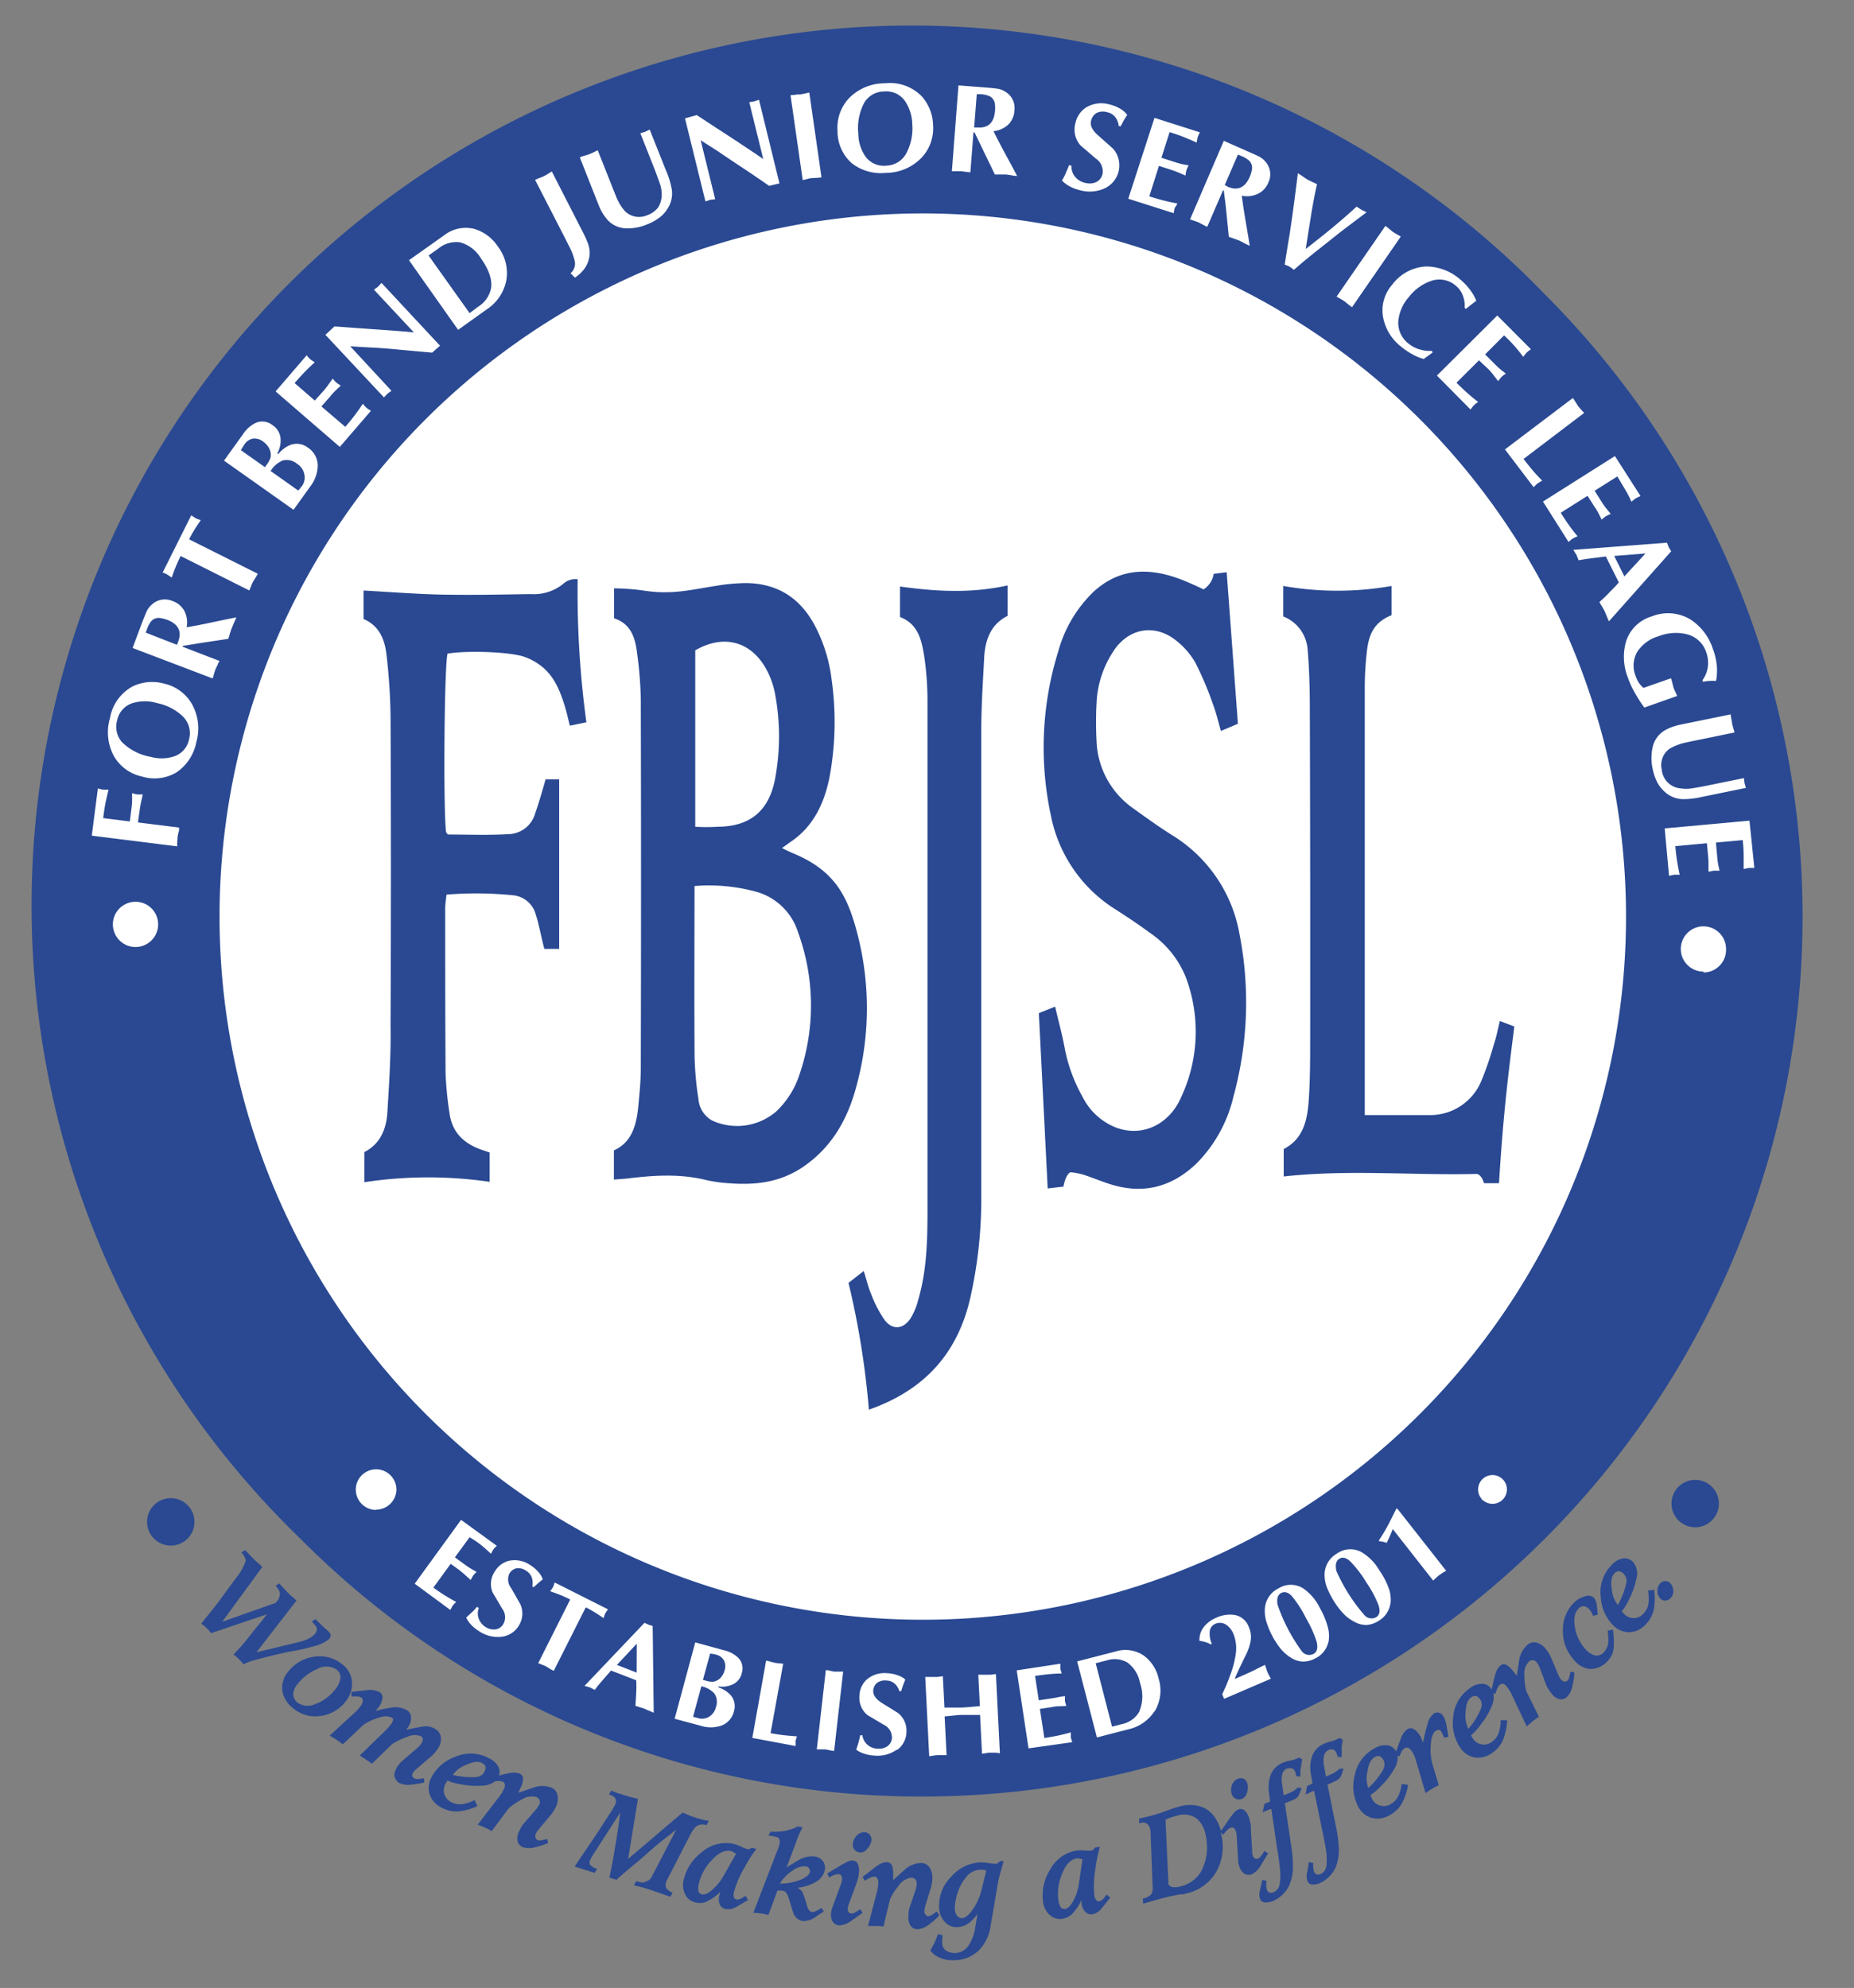
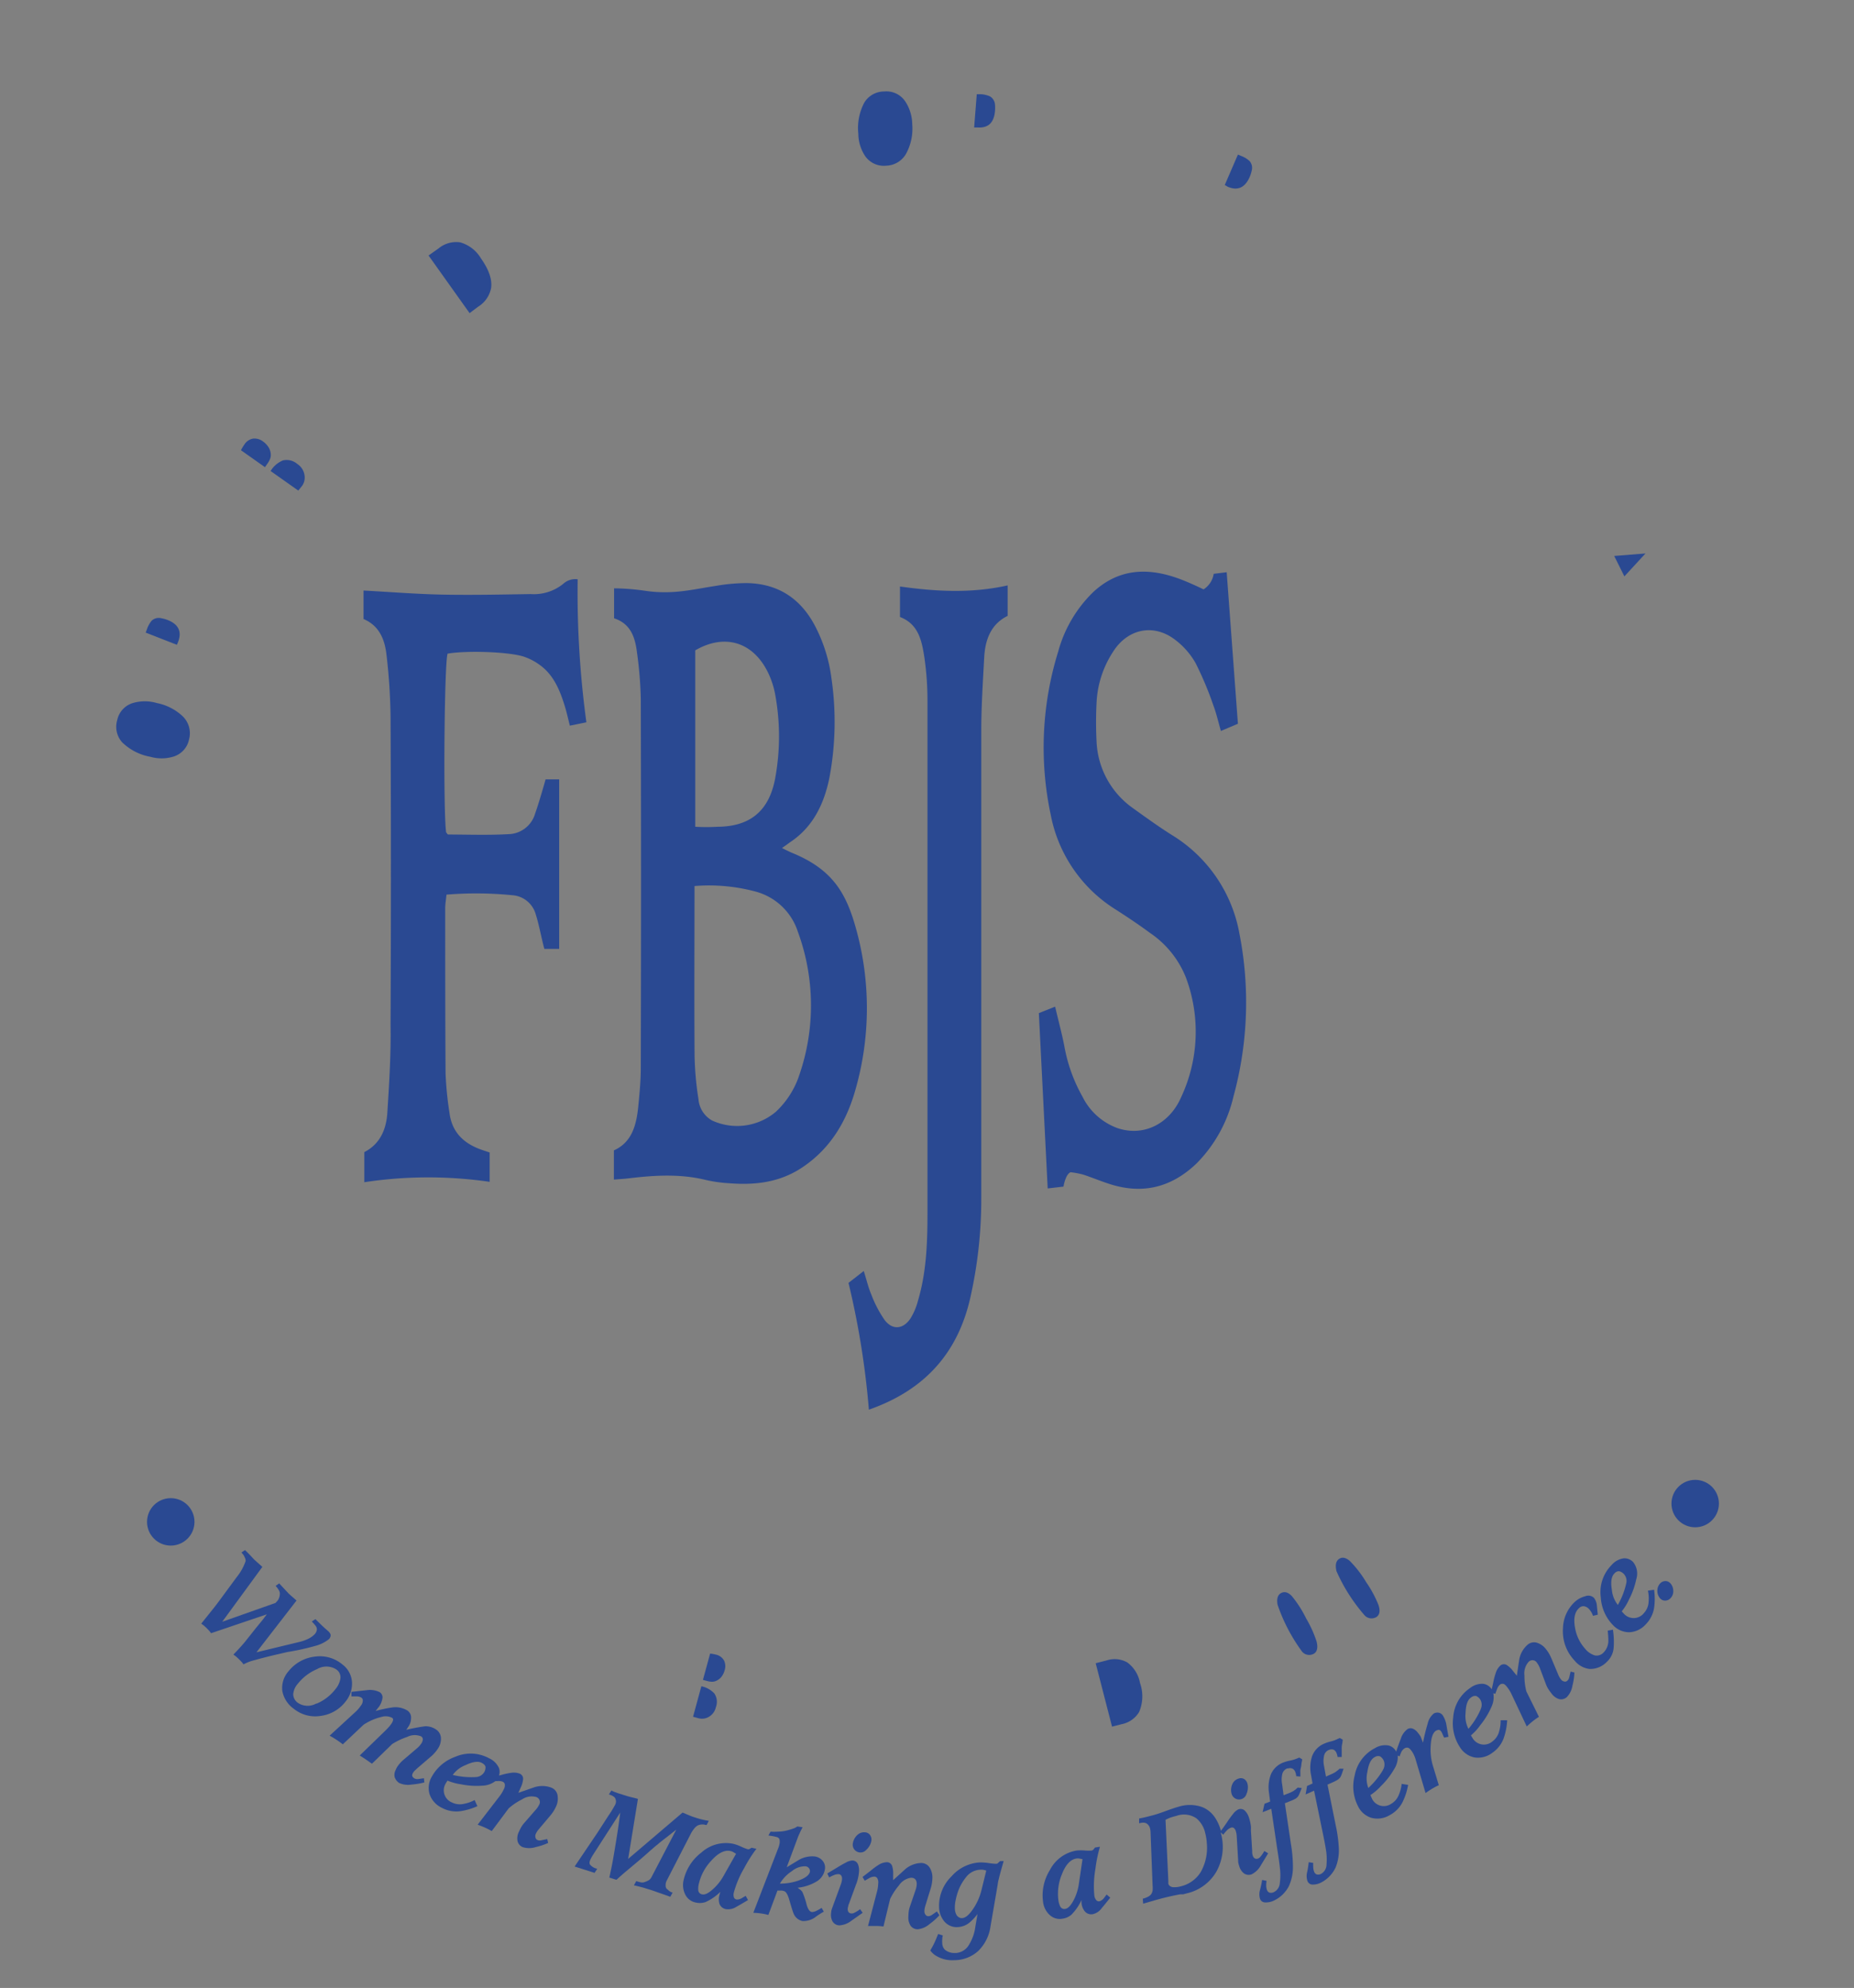
<svg xmlns="http://www.w3.org/2000/svg" id="Tracing" viewBox="0 0 304 326">
  <rect x="0" y="0" width="304" height="326" fill="#808080" stroke="none" />
  <defs>
    <style>.cls-1{fill:#fff;}.cls-2{fill:#2a4992;}</style>
  </defs>
  <title>FBJSL_LOGO_BLUE_2_wb_2</title>
-   <circle class="cls-1" cx="152.38" cy="150.28" r="142.03" />
  <path class="cls-2" d="M25.75,115.3a7,7,0,0,0-4,0,3.71,3.71,0,0,0-2.53,2.79,3.82,3.82,0,0,0,.8,3.63,8.85,8.85,0,0,0,4.66,2.39,6.67,6.67,0,0,0,3.87-.07A3.72,3.72,0,0,0,31,121.25a3.87,3.87,0,0,0-1.1-3.84A8.59,8.59,0,0,0,25.75,115.3Z" />
  <path class="cls-2" d="M43.17,72.43a2.3,2.3,0,0,0-1.7-.5,2.15,2.15,0,0,0-1.42,1,7.16,7.16,0,0,0-.54.9l3.93,2.78.37-.52a4,4,0,0,0,.48-.85,1.81,1.81,0,0,0,.1-.85A2.35,2.35,0,0,0,44,73.3,3.22,3.22,0,0,0,43.17,72.43Z" />
  <path class="cls-2" d="M49.55,79.65a2.35,2.35,0,0,0,.37-1.78,2.61,2.61,0,0,0-1.17-1.78,2.66,2.66,0,0,0-2.38-.58,4.3,4.3,0,0,0-2,1.73l4.54,3.21Z" />
  <path class="cls-2" d="M27.43,101.65a5.4,5.4,0,0,0-1-.27,1.68,1.68,0,0,0-1.56.41,4.17,4.17,0,0,0-.77,1.39l-.21.56,5.11,2,.11-.24.1-.25Q30.17,102.7,27.43,101.65Z" />
  <path class="cls-2" d="M214.17,265.41a18.33,18.33,0,0,0-2.37-3.69q-.89-.92-1.73-.48t-.59,1.91a28.51,28.51,0,0,0,3.9,7.53,1.53,1.53,0,0,0,2,.54q.87-.46.51-2A18.87,18.87,0,0,0,214.17,265.41Z" />
  <path class="cls-2" d="M78.38,50.31a4.63,4.63,0,0,0,2.15-3.1q.28-2.08-1.67-4.84a5.79,5.79,0,0,0-3.42-2.63,4.53,4.53,0,0,0-3.53,1L70.27,41.9,77,51.35Z" />
  <path class="cls-2" d="M224,259.44a18.36,18.36,0,0,0-2.68-3.47q-1-.84-1.76-.32t-.42,2a28.57,28.57,0,0,0,4.54,7.16,1.54,1.54,0,0,0,2,.37q.83-.54.34-2A18.92,18.92,0,0,0,224,259.44Z" />
-   <path class="cls-2" d="M151.3,294.61a144.31,144.31,0,0,0,102-246.35A144.31,144.31,0,1,0,46.06,249.14q1.58,1.63,3.2,3.2A143.36,143.36,0,0,0,151.3,294.61Zm-89.68-47A3.33,3.33,0,1,1,65,244.23a3.33,3.33,0,0,1-3.33,3.33Zm13.88,10-1.6-1.16-2.84,3.9q1.09.79,2,1.35t1.74,1l-.31.31a3.19,3.19,0,0,0-.25.29,3,3,0,0,0-.2.34l-.2.37L68,259.71l7.6-10.47,5.86,4.25-.31.31a3.19,3.19,0,0,0-.25.29,3.09,3.09,0,0,0-.2.34l-.2.37q-.71-.68-1.5-1.34a16.47,16.47,0,0,0-2-1.37l-2.41,3.3,1.6,1.16q.6.44.95.65l1,.58-.31.31a2.27,2.27,0,0,0-.45.64l-.2.37-.85-.76a10.45,10.45,0,0,0-.89-.75Zm11.77,2.53a2.69,2.69,0,0,0-.08-1.47,2.11,2.11,0,0,0-.92-1.08,2.18,2.18,0,0,0-1.61-.4,1.81,1.81,0,0,0-1.15.89,2.28,2.28,0,0,0,.3,2.34q1.53,2.67,1.57,2.79a3.69,3.69,0,0,1-.31,3.37,3.73,3.73,0,0,1-2.77,1.82,5.46,5.46,0,0,1-3.68-.86,6.62,6.62,0,0,1-1.28-1,4.76,4.76,0,0,1-.9-1.28l1-.92a6.74,6.74,0,0,0,.76-.84l.31.19a2.52,2.52,0,0,0,0,1.78,2.7,2.7,0,0,0,1.11,1.34,2.45,2.45,0,0,0,1.62.39,1.77,1.77,0,0,0,1.31-.91,2.32,2.32,0,0,0-.2-2.48l-1.58-2.67a3.62,3.62,0,0,1,.33-3.38,3.76,3.76,0,0,1,2.41-1.82,4.49,4.49,0,0,1,3.42.71,5.58,5.58,0,0,1,1.38,1.18A3.33,3.33,0,0,1,89,259q-.47.36-.75.61l-.75.68Zm3.06,13.62-.76-.47a7,7,0,0,0-.77-.33l-.55-.22,5.25-10.44q-.9-.45-1.6-.73t-1.68-.62l.27-.39a2.49,2.49,0,0,0,.18-.3,2.46,2.46,0,0,0,.18-.43l.1-.32,8.74,4.4-.27.39a2.41,2.41,0,0,0-.17.28,2.65,2.65,0,0,0-.18.45l-.1.32q-1.16-.78-1.41-.92-.73-.45-1.51-.85L90.8,274Zm16.06,6.78-.64-.3q-.32-.12-.89-.29l-.67-.21q.1-1.41.13-2.13a17.63,17.63,0,0,0,0-2.06l-4.13-1.6-1.74,2q-.55.66-.93,1.17l-.8-.41-.88-.24,9.84-10.35.65.31.69.21.17,14.23q-.26-.1-.79-.36Zm15.23-6.1a2.69,2.69,0,0,1-1.47,1.78,4,4,0,0,1-2.33.33v.17a4.67,4.67,0,0,1,2,1.28,2.76,2.76,0,0,1,.52,2.64,3.27,3.27,0,0,1-2.15,2.37,5.39,5.39,0,0,1-3.27,0l-4.3-1.15L114,269.33l4.73,1.3a4.92,4.92,0,0,1,2.35,1.26A2.48,2.48,0,0,1,121.62,274.39Zm8.93,10.7a3.16,3.16,0,0,0-.1.37,3,3,0,0,0,0,.4v.42L123.36,285l2.26-12.68q.32.06.81.2l.57.15.53.08.89.08-2.07,11.39q1.2.22,2.06.32t2.27.2A3,3,0,0,1,130.55,285.09Zm6.22,2-.53-.08-.88-.18h-1.43l1.48-13a3.29,3.29,0,0,1,.83.14l.58.11h1.43Zm10.31-.24a5.46,5.46,0,0,1-3.68,1,6.57,6.57,0,0,1-1.61-.28,4.75,4.75,0,0,1-1.4-.69q.27-.78.4-1.26t.26-1.1h.36a2.52,2.52,0,0,0,.84,1.57,2.71,2.71,0,0,0,1.68.63,2.45,2.45,0,0,0,1.61-.43,1.77,1.77,0,0,0,.71-1.43,2.32,2.32,0,0,0-1.36-2.08l-2.64-1.57a3.62,3.62,0,0,1-1.33-3.12,3.76,3.76,0,0,1,1.24-2.75,4.49,4.49,0,0,1,3.34-1,5.58,5.58,0,0,1,1.78.37,3.34,3.34,0,0,1,1.17.68q-.24.54-.37.9l-.33,1h-.28a2.68,2.68,0,0,0-.78-1.25,2.1,2.1,0,0,0-1.33-.5,2.18,2.18,0,0,0-1.6.42,1.81,1.81,0,0,0-.58,1.33q0,1,1.39,1.91,2.62,1.61,2.71,1.69a3.69,3.69,0,0,1,1.35,3.11,3.74,3.74,0,0,1-1.55,2.94Zm16.25.52h-.89a3,3,0,0,0-.83.09l-.59.08-.32-6.36h-2.91a14.31,14.31,0,0,0-1.71.13l-1.19.11.32,6.36h-1.43a5,5,0,0,0-.83.09l-.59.08-.65-13h2l.89-.12.26,5.14h2.91l1.08-.07,1.82-.17-.26-5.14h2l.89-.12.65,13Zm5.32-.71-1.94-12.79,7.16-1.09v.44a3.29,3.29,0,0,0,0,.38,3.16,3.16,0,0,0,.1.39l.12.4q-1,0-2,.1t-2.37.29l.61,4,2-.3q.73-.11,1.13-.2t1.16-.19v.44a3.29,3.29,0,0,0,0,.38,3.16,3.16,0,0,0,.1.39l.12.4-1.13.06a5,5,0,0,0-1.2.13l-2,.3.73,4.77q1.33-.2,2.35-.42t2-.5v.44a3.27,3.27,0,0,0,0,.38,3.2,3.2,0,0,0,.1.39l.12.4Zm20.67-6.12a6.85,6.85,0,0,1-4.31,3l-5.15,1.33-3.24-12.47,6.29-1.62a5.35,5.35,0,0,1,4.72.73,6.45,6.45,0,0,1,2.36,3.75,6.59,6.59,0,0,1-.68,5.37Zm11.4-2-.32-.75a29.43,29.43,0,0,0,1.31-3.12,16,16,0,0,0,.91-3.46,6.34,6.34,0,0,0-.36-3.28,3.35,3.35,0,0,0-1.16-1.51,1.84,1.84,0,0,0-1.85-.17,1.52,1.52,0,0,0-.9,1.43,4,4,0,0,0,.34,1.82l-.16.11a4.82,4.82,0,0,0-1.85-.57,3.35,3.35,0,0,1,.7-2.27,5,5,0,0,1,2-1.51,5.35,5.35,0,0,1,3.1-.47,3.06,3.06,0,0,1,2.3,2,4,4,0,0,1,.26,2.41,8.31,8.31,0,0,1-.46,1.5c-.07.18-.21.47-.4.85q-.53,1.07-1.05,2.18-.43.93-.64,1.45l.05.08,2.24-1q.44-.19,1.32-.64t1.33-.65l.22.69c.06.19.12.35.17.48a6.57,6.57,0,0,0,.29.6l.28.5Zm17.11-9.38a3.94,3.94,0,0,1-2.09,2.71,4.26,4.26,0,0,1-2.07.56,3.85,3.85,0,0,1-2-.64,6.83,6.83,0,0,1-1.69-1.48,12.66,12.66,0,0,1-1.32-2,13.79,13.79,0,0,1-.94-2.21,5.8,5.8,0,0,1-.33-2.11,4,4,0,0,1,2.27-3.58,3.81,3.81,0,0,1,4,0,8.21,8.21,0,0,1,2.76,3.24,12.84,12.84,0,0,1,1.34,3.27,5.63,5.63,0,0,1,.07,2.35ZM228,262.85a3.93,3.93,0,0,1-1.84,2.88,4.24,4.24,0,0,1-2,.74,3.83,3.83,0,0,1-2-.47,6.82,6.82,0,0,1-1.82-1.32,12.7,12.7,0,0,1-1.5-1.92,14,14,0,0,1-1.13-2.12,5.8,5.8,0,0,1-.51-2.07,4,4,0,0,1,1.95-3.76,3.81,3.81,0,0,1,4-.33,8.21,8.21,0,0,1,3,3,12.77,12.77,0,0,1,1.62,3.14A5.65,5.65,0,0,1,228,263Zm8.66-5-.69.47a6.63,6.63,0,0,0-.57.5l-.4.38-6.63-8.45a24.44,24.44,0,0,1-1,2.27,3.39,3.39,0,0,0-.56-.18,4.89,4.89,0,0,0-.64-.09l-.09-.12a29.26,29.26,0,0,0,1.53-2.55q.56-1.07,1.34-2.67h.18l8,10.18Zm6.33-12a2.36,2.36,0,1,1,.14.14H243Zm36.32-86.52a3.71,3.71,0,1,1,3.71-3.71h0a3.71,3.71,0,0,1-3.57,3.85h-.15Zm8.35-17h-.89l-.42.08-.44.1v-2.17a23.74,23.74,0,0,0-.16-2.57l-4.39.4.19,2.12q.07.8.14,1.23t.27,1.26H281l-.42.08-.44.1V141.7a12.54,12.54,0,0,0-.06-1.3l-.2-2.12-5.18.48q.13,1.45.31,2.56t.41,2.13h-.89l-.42.08-.44.1-.71-7.78,13.9-1.27ZM283.93,118q.06.55.08.63.07.34.13.56.26.85.27.93l-5.69,1.17-.9.18-1.5.32a8.92,8.92,0,0,0-1.46.46,6.66,6.66,0,0,0-1.16.58,3,3,0,0,0-.83.91,3.3,3.3,0,0,0-.39,2.47,3.37,3.37,0,0,0,3.16,3.08,5.34,5.34,0,0,0,1.71,0q1.08-.16,2.52-.45l6.08-1.24.1.82.22.79-7.14,1.46a13.62,13.62,0,0,1-3.29.38,4.56,4.56,0,0,1-3-1.32,5.08,5.08,0,0,1-1.17-1.58,8.39,8.39,0,0,1-.67-2,8.21,8.21,0,0,1,0-3.68,4.25,4.25,0,0,1,2.2-2.82,7.49,7.49,0,0,1,1.14-.49,10.56,10.56,0,0,1,1.26-.34l8.18-1.67c0,.18.08.48.12.85Zm-3-11.41a10.77,10.77,0,0,1,.57,2.54,9.13,9.13,0,0,1-.12,2.54,7.24,7.24,0,0,0-2.14.14l-.09-.27a4.75,4.75,0,0,0,.88-2.17,4.91,4.91,0,0,0-.24-2.34,4.45,4.45,0,0,0-3.12-3,7.72,7.72,0,0,0-4.73.31,6.23,6.23,0,0,0-3.51,2.6,4.51,4.51,0,0,0-.23,3.93,4.67,4.67,0,0,0,.55,1.14,4.35,4.35,0,0,0,.73.8l4.51-1.58c.08.22.16.51.25.87s.14.56.16.62a4.16,4.16,0,0,0,.21.53c.25.54.38.83.4.88l-5.39,1.9a22.34,22.34,0,0,1-1.61-2.52,14.3,14.3,0,0,1-1.07-2.34,9.22,9.22,0,0,1-.31-6,6.26,6.26,0,0,1,4.19-4.08,7.14,7.14,0,0,1,6.24.42,9,9,0,0,1,3.85,5.08Zm-7.31-16.85.4.67-10.2,11.48q-.16-.33-.4-.92l-.29-.7q-.16-.33-.49-.88a6.9,6.9,0,0,1-.38-.66q1.1-1,1.65-1.6.89-.88,1.53-1.61l-2.13-4.27-2.88.37q-.92.13-1.59.26L258.5,91l-.53-.83L273.34,89ZM269,81.35l-.44.19-.36.19a3.35,3.35,0,0,0-.34.26l-.35.29a17.77,17.77,0,0,0-1-1.94l-1.31-2.21-3.73,2.35,1.14,1.8a11.14,11.14,0,0,0,.69,1l.81,1-.44.19-.36.19a3.17,3.17,0,0,0-.34.26l-.35.29q-.21-.45-.55-1.1a7.48,7.48,0,0,0-.62-1l-1.14-1.8-4.4,2.78q.78,1.23,1.43,2.14t1.34,1.71l-.44.19-.36.19a3.47,3.47,0,0,0-.34.26l-.35.29L253,82.25l11.8-7.46ZM257.9,65.27q.21.28.5.75l.34.54a5.4,5.4,0,0,0,.36.44l.65.72-9.94,7.55q.79,1,1.41,1.75t1.66,1.81l-.42.23-.35.22a3.17,3.17,0,0,0-.32.29l-.32.32-4.7-6.19Zm-6.88-8-.38.28a3.47,3.47,0,0,0-.31.27,3.36,3.36,0,0,0-.28.33l-.28.36q-.64-.84-1.37-1.69T246.62,55l-3.11,3.12L245,59.6q.56.57.9.86t1,.8l-.38.28a3.41,3.41,0,0,0-.31.27,3.31,3.31,0,0,0-.28.33l-.28.36-.77-1a9.54,9.54,0,0,0-.87-1l-1.5-1.41-3.69,3.67q1,1,1.87,1.77t1.68,1.38l-.38.28a3.47,3.47,0,0,0-.31.27,3.36,3.36,0,0,0-.28.33l-.28.36-5.51-5.56,9.9-9.85ZM239.5,45.89A9.54,9.54,0,0,1,241,47.47a7.87,7.87,0,0,1,1.07,1.85l-.81.62-.89.71-.22-.18a4.41,4.41,0,0,0-.29-2,3.82,3.82,0,0,0-1.14-1.61,4.12,4.12,0,0,0-4.12-.77,7.71,7.71,0,0,0-3.56,2.59,6.84,6.84,0,0,0-1.77,4.15A4.31,4.31,0,0,0,231,56.38a5.06,5.06,0,0,0,1.78.92,5.51,5.51,0,0,0,2,.24l.13.26-1.46,1.07a7.57,7.57,0,0,1-1.87-.78,10.65,10.65,0,0,1-1.78-1.19A8,8,0,0,1,226.78,52a6.35,6.35,0,0,1,1.49-5.3,7.36,7.36,0,0,1,5.6-3A8.54,8.54,0,0,1,239.5,45.89ZM227.87,37.6l.49.4.49.31.84.48-8,11.59-.46-.34-.75-.61q-.29-.2-.77-.47l-.55-.32,8-11.59Q227.44,37.24,227.87,37.6Zm-16.41.82q.41-2.72.71-5,.21-1.58.64-5,.34.19.87.56l.64.43q.34.19.93.46l.7.33q-.5,2.17-1,5.26-.43,2.68-.85,5.37,1.89-1.47,2.85-2.25,1.42-1.13,2.79-2.31,1.19-1,2.7-2.39l.79.52.85.41L220,37.89,216.08,41q-1.94,1.52-3.92,3.25l-.4-.31-.3-.2a3,3,0,0,0-.47-.22l-.34-.13Q211,41.15,211.46,38.42Zm-6.84-13.58q1.3.56,1.88.86a3.26,3.26,0,0,1,1,.82,3.11,3.11,0,0,1,.48,3.4,3.5,3.5,0,0,1-1.75,1.88,4.17,4.17,0,0,1-2.61.29q.19,1.6.63,4.2.3,1.74.43,2.53l.23,1.48q-.36-.15-.95-.46l-.72-.37q-.36-.15-1-.37l-.75-.26L201,33.92l-.33-2.66-.13-.06-2.59,6-.52-.25-.85-.46q-.32-.14-.85-.31l-.6-.2,5.54-12.89ZM189.3,19.33l7.44,2.37-.21.43a3.39,3.39,0,0,0-.15.38,3.31,3.31,0,0,0-.09.42l-.08.45q-1-.45-2-.86t-2.43-.85l-1.34,4.2,2,.65q.76.24,1.19.35t1.27.24c-.07.13-.14.28-.21.43a3.43,3.43,0,0,0-.15.38,3.32,3.32,0,0,0-.09.42l-.08.45-1.12-.49q-.68-.28-1.22-.45l-2-.65-1.58,5q1.39.44,2.47.71t2.13.45l-.21.43a3.39,3.39,0,0,0-.22.3,3.35,3.35,0,0,0-.09.42l-.08.45L185,32.59ZM174.82,28.2q.24-.49.48-1.12l.38.09a2.72,2.72,0,0,0,.6,1.82A2.92,2.92,0,0,0,178,30a2.64,2.64,0,0,0,1.79-.16,1.91,1.91,0,0,0,1-1.39A2.51,2.51,0,0,0,179.68,26l-2.52-2.16a3.91,3.91,0,0,1-.84-3.57,4.06,4.06,0,0,1,1.83-2.69,4.84,4.84,0,0,1,3.74-.46,6,6,0,0,1,1.82.73,3.61,3.61,0,0,1,1.12,1q-.35.53-.56.88l-.53,1-.3-.07a2.9,2.9,0,0,0-.59-1.48,2.26,2.26,0,0,0-1.32-.78,2.34,2.34,0,0,0-1.78.16,2,2,0,0,0-.86,1.31q-.24,1.08,1.12,2.29,2.49,2.2,2.57,2.3a4.16,4.16,0,0,1-1.33,6.37,5.89,5.89,0,0,1-4.1.38,7.1,7.1,0,0,1-1.66-.6,5.15,5.15,0,0,1-1.36-1,10.56,10.56,0,0,0,.68-1.34ZM157.16,14l4.35.34q1.41.11,2.06.21a3.24,3.24,0,0,1,1.22.46,3.11,3.11,0,0,1,1.55,3.07,3.49,3.49,0,0,1-1,2.34,4.17,4.17,0,0,1-2.43,1.09q.69,1.45,1.95,3.77l1.22,2.25.7,1.33a5,5,0,0,1-1-.13l-.8-.11h-1.85l-2.19-4.54-1.15-2.37h-.17l-.51,6.56-.57-.07-.92-.12h-1.54Zm-17.93,2.08a8.2,8.2,0,0,1,5.86-2.42,7.28,7.28,0,0,1,6.09,2.18A7.4,7.4,0,0,1,153,20.6a7,7,0,0,1-1.92,5.29,8.14,8.14,0,0,1-5.82,2.46,7.77,7.77,0,0,1-5.63-1.61,7,7,0,0,1-2.3-5.29A7,7,0,0,1,139.23,16.09Zm-8.67-.59h.64l.56-.1.94-.22,2,13.92-.57.06-1,.06q-.34,0-.89.18l-.62.14-2-13.92.95-.07Zm-16.31,3.38,3.6,2.37q1.08.68,3.69,2.41t3.61,2.43l-2.29-9.32.81-.14.78-.26,3.36,13.72-1.7.4Q124,29,121.82,27.56t-4.2-2.82L114.89,23l2.38,9.67-.82.1-.78.26-3.35-13.62ZM96,25.49l.61-.19.53-.23.87-.43,2.14,5.4.34.86.57,1.42a9,9,0,0,0,.7,1.36,6.67,6.67,0,0,0,.77,1,3,3,0,0,0,1,.65,3.29,3.29,0,0,0,2.5,0A4,4,0,0,0,107.93,34a4.07,4.07,0,0,0,.57-2.29,5.32,5.32,0,0,0-.33-1.67q-.34-1-.88-2.4L105,21.85l.79-.24.74-.36L109.22,28a13.62,13.62,0,0,1,.95,3.17,4.56,4.56,0,0,1-.78,3.15A5.09,5.09,0,0,1,108,35.78a8.46,8.46,0,0,1-1.85,1,8.21,8.21,0,0,1-3.62.66,4.25,4.25,0,0,1-3.16-1.68,7.5,7.5,0,0,1-.68-1,10.64,10.64,0,0,1-.55-1.18l-3.07-7.77A5,5,0,0,1,96,25.49Zm-7.43,3.66.59-.24.5-.28.82-.51,4.81,9.4.25.49a17.49,17.49,0,0,1,.83,1.81,4.58,4.58,0,0,1,.32,1.84,4.66,4.66,0,0,1-.73,2.22,6.08,6.08,0,0,1-1.69,1.65l-.71-.72a2.08,2.08,0,0,0,.68-2,10.12,10.12,0,0,0-1-2.58l-.5-1-5-9.73q.31-.15.82-.35ZM72.78,38.62a5.77,5.77,0,0,1,5-1.08,7,7,0,0,1,3.84,2.87A7.11,7.11,0,0,1,83,46.09a7.39,7.39,0,0,1-3.21,4.66l-4.67,3.34L67.06,42.67ZM54.84,53.53l4.3.31,4.39.31q3.12.23,4.33.36l-6.54-7L62,47l.56-.6,9.59,10.29-1.29,1.14-5.2-.47q-2.66-.27-5-.38l-3.23-.19,6.76,7.3-.67.48-.56.6L53.36,54.91Zm-4.56,4.74.31.36a3.37,3.37,0,0,0,.29.29,3.2,3.2,0,0,0,.35.25l.38.25q-.79.7-1.57,1.5t-1.73,1.9l3.31,2.87,1.43-1.6q.52-.61.79-1l.71-1,.31.36a3.51,3.51,0,0,0,.29.29,3.36,3.36,0,0,0,.35.25l.38.25q-.37.33-.89.84t-.9,1L52.7,66.65,56.62,70q.95-1.1,1.62-2t1.25-1.78l.31.36a3.38,3.38,0,0,0,.29.29,3.25,3.25,0,0,0,.35.25l.38.25-5.1,5.92-10.53-9.1Zm-10.48,13a5.32,5.32,0,0,1,2.14-1.93,2.67,2.67,0,0,1,2.74.38A2.9,2.9,0,0,1,46,71.87a4.36,4.36,0,0,1-.53,2.49l.15.11a5,5,0,0,1,2-1.51,3,3,0,0,1,2.87.45,3.53,3.53,0,0,1,1.61,3,5.82,5.82,0,0,1-1.19,3.32L48.13,83.6l-11.4-8.06ZM31.36,84.5l.42.29.31.19a2.83,2.83,0,0,0,.48.2l.35.11q-.84,1.25-1,1.52-.49.79-.91,1.63l11.26,5.65q-.16.31-.28.5l-.51.82a8.62,8.62,0,0,0-.36.83q-.2.52-.24.59L29.62,91.18q-.49,1-.79,1.73t-.67,1.81l-.42-.29a2.74,2.74,0,0,0-.32-.2A2.71,2.71,0,0,0,27,94l-.33-.11Zm-9.14,70.8a3.71,3.71,0,1,1,3.71-3.71,3.71,3.71,0,0,1-3.71,3.71Zm7.09-19q-.19.86-.2.95a8.63,8.63,0,0,1-.06.9v.64l-14-1.75,1-7.75.46.13.4.08h.89q-.33,1.34-.51,2.23t-.37,2.43l4.37.55.27-2.16q.09-.71.1-1.07t0-1.41l.46.13.4.08h.89l-.28,1.27q-.14.64-.21,1.19l-.3,2.13,6.73.84a2.18,2.18,0,0,1,0,.57Zm2.88-14.59A7.77,7.77,0,0,1,29,126.62a7,7,0,0,1-5.72.72,7,7,0,0,1-4.57-3.29,8.2,8.2,0,0,1-.67-6.31,7.28,7.28,0,0,1,3.81-5.23,7.41,7.41,0,0,1,5.07-.4,7,7,0,0,1,4.54,3.33,8.14,8.14,0,0,1,.73,6.25Zm3.55-12.79q-.39.79-.42.87-.12.33-.27.86t-.18.61l-13.13-5,1.56-4.17q.51-1.32.79-1.92a3.25,3.25,0,0,1,.78-1,3.11,3.11,0,0,1,3.38-.62,3.5,3.5,0,0,1,2,1.67,4.17,4.17,0,0,1,.35,2.64q1.59-.25,4.17-.8l2.51-.53,1.47-.29q-.14.36-.43,1L38,103q-.14.36-.33,1l-.23.76-4.89.74-2.6.43,0,.13L36,108.39q-.18.31-.28.51ZM151.29,35A115.31,115.31,0,1,1,36,150.35v0A115.31,115.31,0,0,1,151.3,35Z" />
  <path class="cls-2" d="M115,276.53l-1.36,5,.92.25a2.18,2.18,0,0,0,1.67-.24,2.41,2.41,0,0,0,1.15-1.57,2.47,2.47,0,0,0-.25-2.26A4,4,0,0,0,115,276.53Z" />
-   <polygon class="cls-2" points="104.39 274.29 104.41 269.55 101.15 273.03 104.39 274.29" />
  <path class="cls-2" d="M117.44,271.35a6.72,6.72,0,0,0-1-.18l-1.18,4.31.57.16a3.73,3.73,0,0,0,.9.15,1.69,1.69,0,0,0,.77-.18,2.18,2.18,0,0,0,.83-.68,3,3,0,0,0,.48-1,2.14,2.14,0,0,0-.1-1.64A2,2,0,0,0,117.44,271.35Z" />
  <path class="cls-2" d="M145.31,27.17A3.86,3.86,0,0,0,148.68,25a8.59,8.59,0,0,0,.9-4.61,7,7,0,0,0-1.16-3.78A3.71,3.71,0,0,0,145,15a3.82,3.82,0,0,0-3.26,1.79,8.85,8.85,0,0,0-1,5.15,6.67,6.67,0,0,0,1.15,3.7A3.72,3.72,0,0,0,145.31,27.17Z" />
  <path class="cls-2" d="M160.24,20.9q2.68.21,2.91-2.72a5.44,5.44,0,0,0,0-1,1.68,1.68,0,0,0-.84-1.38,4.16,4.16,0,0,0-1.56-.35h-.59l-.43,5.46h.51Z" />
  <polygon class="cls-2" points="269.81 90.76 264.68 91.17 266.35 94.52 269.81 90.76" />
  <path class="cls-2" d="M201.3,30.62q2.47,1.06,3.63-1.64a5.41,5.41,0,0,0,.31-1,1.68,1.68,0,0,0-.35-1.57,4.18,4.18,0,0,0-1.36-.83l-.55-.23-2.16,5,.24.12Z" />
  <path class="cls-2" d="M184.84,272.62a4.2,4.2,0,0,0-3.38-.33l-1.8.46,2.68,10.4,1.56-.4a4.29,4.29,0,0,0,2.88-2,6.54,6.54,0,0,0,.15-4.75A5.36,5.36,0,0,0,184.84,272.62Z" />
  <path class="cls-2" d="M63.51,182.51c-.18,2.74-1.22,5.12-3.77,6.42v4.94a69.64,69.64,0,0,1,20.55-.06V189l-1-.34c-3.08-1-5.17-2.83-5.59-6.17a56.48,56.48,0,0,1-.64-6.43C73,167,73,158,73,148.94c0-.69.13-1.38.21-2.23a59.73,59.73,0,0,1,11.13.13A4.29,4.29,0,0,1,87.86,150c.54,1.67.93,3.92,1.4,5.61h2.43v-27.8H89.46s-1.08,3.86-1.71,5.58a4.66,4.66,0,0,1-4,3.38c-3.41.22-6.84.09-10.26.08-.11,0-.21-.22-.34-.36-.49-3.51-.3-27.68.24-29.3,3-.52,9.74-.33,12.37.45a9.46,9.46,0,0,1,2.54,1.26c2.39,1.62,3.44,4.12,4.26,6.74.37,1.19.5,1.87.88,3.36l2.71-.55A157.63,157.63,0,0,1,94.72,95a2.89,2.89,0,0,0-2.36.74A7.65,7.65,0,0,1,87,97.42c-4.8.08-9.6.18-14.39.09-4.22-.08-8.43-.42-13-.67v4.67c2.66,1.14,3.51,3.47,3.78,6a97.81,97.81,0,0,1,.65,10q.12,25.3,0,50.61C64.12,172.94,63.81,177.73,63.51,182.51Z" />
  <path class="cls-2" d="M115.77,193.51a23.21,23.21,0,0,0,3.8.53c4.23.33,8.25-.12,11.94-2.57,4.66-3.1,7.3-7.59,8.75-12.75a48.56,48.56,0,0,0,.07-26.54c-1.59-5.69-3.8-9.63-10.53-12.35-.33-.15-1-.46-1.58-.77.52-.34,1.15-.82,1.41-1,3.71-2.48,5.47-6.25,6.34-10.37a49.53,49.53,0,0,0,.36-16.47,25.48,25.48,0,0,0-2.4-8c-2.33-4.82-6.09-7.52-11.51-7.6a30.45,30.45,0,0,0-5,.45c-4,.61-7.14,1.48-11.65.81a38,38,0,0,0-5.08-.4v4.91c2.81.93,3.47,3.24,3.77,5.71a64.93,64.93,0,0,1,.61,7.4q.08,30.35,0,60.7c0,2.07-.21,4.15-.41,6.22-.3,3-1,5.89-4,7.23v4.79c1.05-.09,1.76-.12,2.46-.21C107.36,192.72,111.57,192.47,115.77,193.51ZM114,106.65c5-2.9,9.73-1.26,12.1,4a14.1,14.1,0,0,1,1,3.2,38,38,0,0,1,0,13.82c-1,5.3-4.09,7.88-9.45,7.91a31.09,31.09,0,0,1-3.65,0ZM113.88,147v-1.7a29.36,29.36,0,0,1,10.13.94,10,10,0,0,1,6.82,6.57,35,35,0,0,1,.23,23.49,14.41,14.41,0,0,1-3.82,6,9.83,9.83,0,0,1-10.48,1.45,4.39,4.39,0,0,1-2.23-3.49,51.08,51.08,0,0,1-.64-7.14C113.83,164.41,113.87,155.7,113.88,147Z" />
  <path class="cls-2" d="M183.24,185a10.34,10.34,0,0,1-5.74-5.15,26.22,26.22,0,0,1-2.94-8.07c-.4-2.17-1-4.31-1.55-6.7l-2.67,1.06,1.45,28.75,2.59-.3s.31-2,1.16-2.36a15.34,15.34,0,0,1,2,.37c1.37.44,2.7,1,4.06,1.45,5.51,1.89,10.34.8,14.57-3.23a23,23,0,0,0,6.08-11,58.44,58.44,0,0,0,1-26.6,23.89,23.89,0,0,0-11.15-16.32c-2.15-1.36-4.23-2.86-6.3-4.35a14.09,14.09,0,0,1-6-11,61.65,61.65,0,0,1,0-6.23,16.61,16.61,0,0,1,2.66-8.36c2.36-3.81,6.59-4.75,10.11-2.13a12.58,12.58,0,0,1,3.46,3.89,55.07,55.07,0,0,1,2.94,7c.47,1.25.77,2.57,1.22,4.15l2.79-1.18-1.84-24.85-2.13.26a3.69,3.69,0,0,1-1.66,2.55c-1.38-.66-2.81-1.3-4-1.74-5.07-1.86-9.85-1.73-14.07,2.16a21.43,21.43,0,0,0-5.77,9.79,53.07,53.07,0,0,0-1.22,26.77A23.51,23.51,0,0,0,183,149.19c1.88,1.21,3.74,2.45,5.54,3.78a15.93,15.93,0,0,1,5.92,7.35,25.34,25.34,0,0,1-.79,19.61C191.81,184.21,187.62,186.47,183.24,185Z" />
  <path class="cls-2" d="M139.13,210.38a136.24,136.24,0,0,1,3.34,20.79c9.32-3.26,14.55-9.43,16.59-18.17a73.69,73.69,0,0,0,1.84-16.66V119.79c0-4,.27-8,.48-12,.16-2.94,1.14-5.47,3.84-6.79V96c-6,1.34-11.78,1-17.65.18v5c3.06,1.17,3.58,3.94,4,6.62a50.21,50.21,0,0,1,.51,7.41v83.51c0,4.87-.14,9.77-1.54,14.51a10.5,10.5,0,0,1-1.3,3.06c-1.21,1.72-2.91,1.84-4.18.19a19.18,19.18,0,0,1-2.19-4.19c-.49-1.13-.76-2.34-1.24-3.86Z" />
-   <path class="cls-2" d="M210.49,188.43v4.5c10.63-1.18,21.39-.15,31.69-.42.85.23,1.14,1.52,1.14,1.52h2.47c.59-9.5,1.22-15.72,2.52-25.69l-2.38-.91c-.35,1.44-.58,2.69-1,3.89a51.14,51.14,0,0,1-2,5.85,9.06,9.06,0,0,1-8.68,5.69H223.78v-3q0-33.36,0-66.71a52.74,52.74,0,0,1,.4-6.77c.38-2.62,1.27-4.39,4-5.5V96.09a51,51,0,0,1-17.77,0v5a6.29,6.29,0,0,1,4,5.4c.26,2.94.35,6.23.36,9.17q.09,27.12.06,54.23c0,3.28,0,6.57-.19,9.83S214.06,186.59,210.49,188.43Z" />
  <circle class="cls-2" cx="28" cy="249.57" r="3.89" />
  <path class="cls-2" d="M51.62,269.93a6.07,6.07,0,0,0,2.32-1.13.94.94,0,0,0,.23-.37.64.64,0,0,0,0-.48,1.5,1.5,0,0,0-.34-.45l-.64-.56-.39-.36-.53-.52-.55-.54-.6.39a6,6,0,0,1,.61.68,1,1,0,0,1,.23.59,1.31,1.31,0,0,1-.42.87,3.75,3.75,0,0,1-1,.7,7.36,7.36,0,0,1-1.49.52l-7,1.69,6.57-8.49-.61-.54q-.46-.39-.72-.65l-.58-.62-.93-1-.59.41a3.12,3.12,0,0,1,.48.62,1.21,1.21,0,0,1,.22.65,2.17,2.17,0,0,1-.27,1,3.45,3.45,0,0,1-.46.53l-8.72,3.08,6.58-9-1.34-1.2-.51-.55q-.46-.5-1-1l-.59.4.1.1a2.12,2.12,0,0,1,.44.67,1.28,1.28,0,0,1,.16.61,8.63,8.63,0,0,1-1.49,2.68l-2.4,3.26q-.86,1.19-1.67,2.19L33,266.26l.45.33.39.36.12.12.35.37a3.82,3.82,0,0,1,.29.39l9.15-3.1-.67.89L41.95,267l-1.85,2.33q-.85,1-1.83,2l.45.33.39.36.12.12.39.4a3.22,3.22,0,0,1,.3.4,7.56,7.56,0,0,1,1.85-.7q.89-.26,3-.78l2.37-.55A38.79,38.79,0,0,0,51.62,269.93Z" />
  <path class="cls-2" d="M56.62,279.09a4.66,4.66,0,0,0,1.1-3.15,3.94,3.94,0,0,0-1.59-3,5.76,5.76,0,0,0-4.59-1.26,6.44,6.44,0,0,0-4.25,2.41,4.12,4.12,0,0,0-1,3.19,4.59,4.59,0,0,0,1.87,2.93,5.57,5.57,0,0,0,4.41,1.18A6.1,6.1,0,0,0,56.62,279.09Zm-4.77.27a2.86,2.86,0,0,1-3-.11,1.75,1.75,0,0,1-.77-1.43,2.94,2.94,0,0,1,.75-1.7A8,8,0,0,1,52,273.71a3,3,0,0,1,3.19.09,1.55,1.55,0,0,1,.61,1.54A3.54,3.54,0,0,1,55,277a7.58,7.58,0,0,1-3.12,2.39Z" />
  <path class="cls-2" d="M68.62,291.74a1.11,1.11,0,0,1-.72-.13,1.05,1.05,0,0,1-.22-.21.42.42,0,0,1-.09-.33.92.92,0,0,1,.16-.39,2.08,2.08,0,0,1,.28-.34l.34-.32,2.25-1.93a6.15,6.15,0,0,0,1.14-1.27A2.9,2.9,0,0,0,72.3,285a1.77,1.77,0,0,0-.86-1.42,3,3,0,0,0-1.74-.49,30.35,30.35,0,0,0-3.08.58l.37-.56a2.46,2.46,0,0,0,.41-1.33,1.38,1.38,0,0,0-.58-1.26,3.77,3.77,0,0,0-2.56-.51,22,22,0,0,0-2.67.57l.57-.72a3.17,3.17,0,0,0,.53-1.27,1,1,0,0,0-.43-1.09,3.57,3.57,0,0,0-2.12-.33l-2.52.28v.74h.83a1.51,1.51,0,0,1,.77.18.59.59,0,0,1,.26.35,1.32,1.32,0,0,1-.32,1,5.37,5.37,0,0,1-.86,1l-4.25,3.91q.6.33,1.16.7t1,.72l3.41-3.22a9.35,9.35,0,0,1,3-1.29,2.26,2.26,0,0,1,1.68.17.34.34,0,0,1,.15.37,1.61,1.61,0,0,1-.26.57,5.14,5.14,0,0,1-.49.62q-.3.33-.59.61l-4.12,4,1,.65,1,.7L64.31,286a11.74,11.74,0,0,1,2.47-1.17,2.74,2.74,0,0,1,2.26-.09.57.57,0,0,1,.29.51,1.39,1.39,0,0,1-.27.7,3.82,3.82,0,0,1-.72.78l-2.17,1.85a5.28,5.28,0,0,0-1,1.11,2.94,2.94,0,0,0-.21.37l-.17.39a1.63,1.63,0,0,0-.07,1,1.85,1.85,0,0,0,.55.8l.13.11a3.44,3.44,0,0,0,2.07.29,12.36,12.36,0,0,0,2.11-.35l-.07-.69Z" />
  <path class="cls-2" d="M90.44,293.17a4.21,4.21,0,0,0-2.82-.08L85,294l.36-.82a4,4,0,0,0,.4-1.32.9.9,0,0,0-.54-1,2.71,2.71,0,0,0-1.39-.14,11.9,11.9,0,0,0-1.63.35l-.38.1a1.83,1.83,0,0,0,0-1.22,3.18,3.18,0,0,0-1.6-1.6,6.32,6.32,0,0,0-5.58-.25,7.12,7.12,0,0,0-3.82,3.22,3.64,3.64,0,0,0-.39,2.88,3.85,3.85,0,0,0,2,2.25,5,5,0,0,0,2.94.58,10.51,10.51,0,0,0,2.91-.84l-.46-1a6.11,6.11,0,0,1-1.76.62,2.9,2.9,0,0,1-1.94-.22,2.15,2.15,0,0,1-1-3.18l.11-.19.15-.22a8.73,8.73,0,0,0,2.18.6,12.86,12.86,0,0,0,3.54.23,3.69,3.69,0,0,0,2.13-.75h.36a1.84,1.84,0,0,1,.84.1.64.64,0,0,1,.34.38,1.36,1.36,0,0,1-.19.91,5.76,5.76,0,0,1-.71,1.15l-3.55,4.61q.65.23,1.23.49a10.23,10.23,0,0,1,1.08.56l2.77-3.72a10.11,10.11,0,0,1,2.2-1.48,2.82,2.82,0,0,1,2.32-.39.87.87,0,0,1,.46,1.31,3.34,3.34,0,0,1-.56.81L86,298.9a4.56,4.56,0,0,0-.49.65,7.91,7.91,0,0,0-.38.75,2.45,2.45,0,0,0-.27,1.61,1.43,1.43,0,0,0,.85,1,3.51,3.51,0,0,0,2.1,0,10.55,10.55,0,0,0,2.07-.69l-.15-.63-1.09.22a1,1,0,0,1-.52-.07.53.53,0,0,1-.23-.19.9.9,0,0,1,0-.89,3,3,0,0,1,.4-.62l1.93-2.29a6.1,6.1,0,0,0,.92-1.43,3,3,0,0,0,.3-1.75A1.63,1.63,0,0,0,90.44,293.17Zm-11.08-2.5a1.67,1.67,0,0,1-1.36.75,12.68,12.68,0,0,1-3.76-.35,4.58,4.58,0,0,1,2.1-1.61q1.78-.85,2.67-.36.55.3.6.65a1.58,1.58,0,0,1-.24.92Z" />
  <path class="cls-2" d="M109.62,310l-.29-.25a.64.64,0,0,1-.18-.45,1.63,1.63,0,0,1,.07-.67l.07-.17,4-7.78a5.12,5.12,0,0,1,.55-.83,1.87,1.87,0,0,1,.54-.48,1.71,1.71,0,0,1,.62-.17,1.69,1.69,0,0,1,.7.07l.17,0,.35-.67a14.4,14.4,0,0,1-2-.47l-.3-.1a9,9,0,0,1-1-.37l-1-.42L103,304.84,104.6,295q-.35-.11-.91-.24t-.94-.25l-.73-.23-.67-.21-.61-.22a4.54,4.54,0,0,1-.49-.23l-.41.65.2.06a2,2,0,0,1,.55.27.83.83,0,0,1,.32.37,1.39,1.39,0,0,1,.09.39,1.15,1.15,0,0,1-.06.42,2.11,2.11,0,0,1-.22.44,17.09,17.09,0,0,1-1,1.6L98,300.49l-3.78,5.6.83.26.9.29.79.25.75.24.44-.67a2.05,2.05,0,0,1-1.21-.72.79.79,0,0,1,0-.56,2.89,2.89,0,0,1,.21-.48q.14-.26.36-.61l4.41-6.85q-.1.81-.3,2.23-.13.92-.27,1.78-.32,2-.57,3.44t-.65,3.21l1.17.37q.83-.77,1.67-1.47l1.67-1.4q.83-.69,1.85-1.6.8-.72,1.62-1.39.58-.49,1.4-1.11l1.6-1.26-4.07,7.8a1.26,1.26,0,0,1-.48.52,4.16,4.16,0,0,1-.64.28,1.17,1.17,0,0,1-.52.06,3.42,3.42,0,0,1-.59-.14l-.26-.08-.39.69q1.06.24,1.63.41l1.3.4,1.48.52,1.56.55.38-.69-.23-.07A1.46,1.46,0,0,1,109.62,310Z" />
  <path class="cls-2" d="M121.62,311.28a1.51,1.51,0,0,1-.79.22.54.54,0,0,1-.5-.39,1.42,1.42,0,0,1,0-.77,16.27,16.27,0,0,1,1.7-4,22.75,22.75,0,0,1,2-3.16l-.8-.17-.36.22a.5.5,0,0,1-.34,0,7.66,7.66,0,0,1-1-.4,7.09,7.09,0,0,0-1.32-.47,6,6,0,0,0-5.22,1.45,7.83,7.83,0,0,0-2.89,4.48,3.45,3.45,0,0,0,.26,2.39,2.42,2.42,0,0,0,1.71,1.31,2.89,2.89,0,0,0,1.64-.08,8.47,8.47,0,0,0,2.42-1.68,3.46,3.46,0,0,0-.16.54,2.51,2.51,0,0,0,0,1.44,1.38,1.38,0,0,0,1.07.87,2.48,2.48,0,0,0,1.7-.38q.57-.31,1.91-1.11l-.38-.69Zm-3-3.62a8.24,8.24,0,0,1-1.74,2.16q-1.1,1-1.77.83a.75.75,0,0,1-.62-.71,3.47,3.47,0,0,1,.11-1.07,8.27,8.27,0,0,1,2-3.71q1.72-1.93,3.18-1.61a1.5,1.5,0,0,1,.43.16l.48.29Z" />
  <path class="cls-2" d="M133.51,304.43A4.36,4.36,0,0,0,131,305l-2,1.21,1.9-5.1.4-.88.3-.59-.87-.12a2.29,2.29,0,0,1-.72.36,11.81,11.81,0,0,1-1.16.34,6.73,6.73,0,0,1-1.34.15,7.89,7.89,0,0,1-1.16,0L126,301l.42.06a6.6,6.6,0,0,1,.87.18.75.75,0,0,1,.45.25.77.77,0,0,1,.1.31,1.87,1.87,0,0,1,0,.42,3.85,3.85,0,0,1-.25.9l-4.07,10.56a9.63,9.63,0,0,1,1.23.1,10,10,0,0,1,1.24.25l1.49-4h.69a2.15,2.15,0,0,1,.42.1q.47.17.82,1.4.55,1.89.69,2.2a2,2,0,0,0,1.49,1.3,3.35,3.35,0,0,0,2.26-.76,12.76,12.76,0,0,1,1.23-.78l-.36-.62a5.69,5.69,0,0,1-.83.47,1.79,1.79,0,0,1-.71.21q-.57,0-.92-1.22a12.43,12.43,0,0,0-.7-2.08,1.89,1.89,0,0,0-.35-.37l-.43-.31a7.55,7.55,0,0,0,3.22-1.09,2.88,2.88,0,0,0,1.27-2,1.69,1.69,0,0,0-.37-1.31A2,2,0,0,0,133.51,304.43Zm-2.5,3.93a9.06,9.06,0,0,1-3.13.53,6.27,6.27,0,0,1,2-2.07,3.34,3.34,0,0,1,2.19-.77.81.81,0,0,1,.66.45.8.8,0,0,1,.07.46q-.18.8-1.8,1.4Z" />
  <path class="cls-2" d="M140.11,313.66a.89.89,0,0,1-.71.09.61.61,0,0,1-.33-.3A1,1,0,0,1,139,313a2.25,2.25,0,0,1,.1-.46.44.44,0,0,1,.08-.27l1.17-3.2a5,5,0,0,0,.22-.62,7.08,7.08,0,0,0,.27-1.4,2.77,2.77,0,0,0-.14-1.28,1,1,0,0,0-.92-.67,2.36,2.36,0,0,0-1.08.34q-.53.26-1.49.85l-1.56.94.31.65a5.37,5.37,0,0,1,.8-.39,1.78,1.78,0,0,1,.74-.15.57.57,0,0,1,.45.25,1,1,0,0,1,.11.65,3.15,3.15,0,0,1-.17.73l-1.4,3.82a5.05,5.05,0,0,0-.16.5,3.49,3.49,0,0,0-.06.46,2.24,2.24,0,0,0,.23,1.32,1.34,1.34,0,0,0,1.13.67,3.53,3.53,0,0,0,1.92-.72l1.9-1.34-.42-.6A4.84,4.84,0,0,1,140.11,313.66Z" />
  <path class="cls-2" d="M140.62,300.88a2.36,2.36,0,0,0-.73,1.18,2.46,2.46,0,0,0-.06.3,1.27,1.27,0,0,0,2.21,1,2.73,2.73,0,0,0,.79-1.27,2.46,2.46,0,0,0,.06-.3,1.26,1.26,0,0,0-.24-.88,1.06,1.06,0,0,0-.81-.43A1.58,1.58,0,0,0,140.62,300.88Z" />
  <path class="cls-2" d="M153.62,313.46l-.91.63a1,1,0,0,1-.51.14.54.54,0,0,1-.29-.08.91.91,0,0,1-.33-.83,3.11,3.11,0,0,1,.13-.73l.88-2.86a6.11,6.11,0,0,0,.29-1.68,3,3,0,0,0-.41-1.73,1.63,1.63,0,0,0-1.41-.81,4.2,4.2,0,0,0-2.61,1l-2,1.82v-.9a4,4,0,0,0-.15-1.37.9.9,0,0,0-.88-.68,2.7,2.7,0,0,0-1.33.42,11.81,11.81,0,0,0-1.36,1l-1.3,1,.36.62.76-.44a1.82,1.82,0,0,1,.81-.24.64.64,0,0,1,.46.22,1.36,1.36,0,0,1,.18.91,5.78,5.78,0,0,1-.2,1.34l-1.47,5.63h1.32a7.89,7.89,0,0,1,1.21.09l1.09-4.51a10.09,10.09,0,0,1,1.44-2.22,2.85,2.85,0,0,1,2-1.27q.9,0,.93,1a3.38,3.38,0,0,1-.19,1l-.92,2.69a4.52,4.52,0,0,0-.2.79,7.69,7.69,0,0,0-.06.84,2.45,2.45,0,0,0,.38,1.58,1.43,1.43,0,0,0,1.16.55,3.5,3.5,0,0,0,1.92-.85,10.58,10.58,0,0,0,1.63-1.45Z" />
  <path class="cls-2" d="M163.68,305.47a.54.54,0,0,1-.24.17h-.24a10.79,10.79,0,0,1-1.1-.12,9,9,0,0,0-1.46-.1,6.64,6.64,0,0,0-4.6,2.26,6.75,6.75,0,0,0-2.06,5.07,3.77,3.77,0,0,0,.8,2.27,2.64,2.64,0,0,0,2.29,1,3.26,3.26,0,0,0,1.9-.74,8,8,0,0,0,1.31-1.4l-.36,2.13a7.33,7.33,0,0,1-1,2.85,2.69,2.69,0,0,1-2.15,1.41h-.3a2.38,2.38,0,0,1-1.56-.56,1.58,1.58,0,0,1-.41-1.09,3.31,3.31,0,0,1,0-.6,2,2,0,0,1,.1-.63l-.77-.24-.28.68c-.09.23-.19.45-.29.67a14.26,14.26,0,0,1-.72,1.35,3.13,3.13,0,0,0,1.17,1,5,5,0,0,0,2.7.6,5.9,5.9,0,0,0,4-1.52,7,7,0,0,0,2-4L163.6,309a4.53,4.53,0,0,1,.18-.89q0-.08.36-1.4l.43-1.52H164ZM160.92,310a9.42,9.42,0,0,1-1.33,3q-1,1.51-1.83,1.55h-.14a1.08,1.08,0,0,1-.78-.52,2.26,2.26,0,0,1-.27-1.07,5.36,5.36,0,0,1,.1-1.22,11.5,11.5,0,0,1,.32-1.27,7.92,7.92,0,0,1,1.38-2.59,3.09,3.09,0,0,1,2.25-1.26,2.66,2.66,0,0,1,.56,0,4,4,0,0,1,.54.14Z" />
  <path class="cls-2" d="M181,311.28a1.51,1.51,0,0,1-.66.49.54.54,0,0,1-.6-.19,1.44,1.44,0,0,1-.3-.71,16.28,16.28,0,0,1,.17-4.36,22.7,22.7,0,0,1,.75-3.66l-.81.12-.26.33a.51.51,0,0,1-.3.17,7.83,7.83,0,0,1-1.07,0,7,7,0,0,0-1.4,0,6,6,0,0,0-4.37,3.2,7.84,7.84,0,0,0-1.12,5.21,3.45,3.45,0,0,0,1.08,2.15,2.41,2.41,0,0,0,2.06.62,2.88,2.88,0,0,0,1.5-.65,8.45,8.45,0,0,0,1.67-2.43,3.34,3.34,0,0,0,0,.56,2.51,2.51,0,0,0,.55,1.33,1.38,1.38,0,0,0,1.31.44,2.48,2.48,0,0,0,1.46-1q.42-.49,1.39-1.71l-.6-.51ZM176.89,309a8.22,8.22,0,0,1-.86,2.64q-.69,1.3-1.37,1.4a.75.75,0,0,1-.84-.45,3.49,3.49,0,0,1-.28-1,8.27,8.27,0,0,1,.56-4.18q.92-2.41,2.4-2.63a1.45,1.45,0,0,1,.45,0l.55.1Z" />
  <path class="cls-2" d="M204,291.74a1.06,1.06,0,0,0-.91-.07,1.58,1.58,0,0,0-1,.86,2.36,2.36,0,0,0-.2,1.38,2.46,2.46,0,0,0,.07.3,1.27,1.27,0,0,0,2.42,0,2.72,2.72,0,0,0,.21-1.48,2.46,2.46,0,0,0-.07-.3A1.26,1.26,0,0,0,204,291.74Z" />
  <path class="cls-2" d="M207.94,303.92l-.63-.38a4.8,4.8,0,0,1-.62.92.89.89,0,0,1-.61.37.61.61,0,0,1-.43-.14.94.94,0,0,1-.24-.4,2.2,2.2,0,0,1-.09-.47v-.28l-.21-3.4a4.8,4.8,0,0,0,0-.66,7,7,0,0,0-.31-1.39,2.77,2.77,0,0,0-.64-1.12,1,1,0,0,0-1.11-.25,2.36,2.36,0,0,0-.86.74,16.24,16.24,0,0,0-1,1.38c-.5.73-.83,1.18-1,1.39a7.2,7.2,0,0,0-.86-2,4.62,4.62,0,0,0-2.13-1.86,6.08,6.08,0,0,0-4-.07q-.68.18-2,.67t-2.18.72l-1.18.3q-.58.14-1.06.22V299a2.91,2.91,0,0,1,.65-.11,1.14,1.14,0,0,1,.54.12,1.3,1.3,0,0,1,.6.83,3.17,3.17,0,0,1,.09.7l.33,8.66a4.11,4.11,0,0,1,0,.83,1.46,1.46,0,0,1-.27.65,1.76,1.76,0,0,1-.64.44,2.7,2.7,0,0,1-.7.24l.06.82,1-.29,1-.29,1-.27q.68-.18,1.58-.38t1.51-.3H194l.63-.17a7.53,7.53,0,0,0,4.87-3.64,8.37,8.37,0,0,0,.65-6.35l.43.38a5.48,5.48,0,0,1,.57-.68,1.76,1.76,0,0,1,.62-.44.56.56,0,0,1,.51,0,1,1,0,0,1,.36.55,3.15,3.15,0,0,1,.14.74l.24,4.06a1.62,1.62,0,0,0,.06.52,3.65,3.65,0,0,0,.13.45,2.24,2.24,0,0,0,.73,1.12,1.34,1.34,0,0,0,1.31.17,3.53,3.53,0,0,0,1.47-1.43ZM196.88,307a5.28,5.28,0,0,1-3.32,2.35,3.63,3.63,0,0,1-1.09.13,1,1,0,0,1-.74-.28.74.74,0,0,1-.16-.3v-.47l-.46-10a7.52,7.52,0,0,1,.79-.36q.27-.1,1-.29a3.63,3.63,0,0,1,3.25.39,4.31,4.31,0,0,1,1.47,2.44,8.36,8.36,0,0,1,.26,1.63,8.1,8.1,0,0,1-1,4.76Z" />
  <path class="cls-2" d="M211.07,290l.17,0a1,1,0,0,1,.74.06,1.07,1.07,0,0,1,.41.53,2.56,2.56,0,0,1,.15.68l.68.07v-.69a2,2,0,0,1,.07-.7,4.61,4.61,0,0,0,.11-.72c.05-.3.1-.54.13-.71l-.48-.3-.82.32a7,7,0,0,1-.77.19,6.72,6.72,0,0,0-1,.29,3.58,3.58,0,0,0-2.09,2,6,6,0,0,0-.29,3l.18,1.42-.92.36-.31,1.38,1.42-.56,1,6.73q.32,2,.4,2.85a9.67,9.67,0,0,1,0,2.61,1.77,1.77,0,0,1-1,1.49,1,1,0,0,1-.72.06.75.75,0,0,1-.39-.44,2.17,2.17,0,0,1-.12-.8,4.21,4.21,0,0,1,.06-.68l-.73-.15a14.81,14.81,0,0,1-.34,1.62,2.54,2.54,0,0,0,0,1.49.89.89,0,0,0,.75.57,3,3,0,0,0,1.49-.28,5.33,5.33,0,0,0,2.48-2.37,7.5,7.5,0,0,0,.67-3.24,22.83,22.83,0,0,0-.32-3.63l-1-6.74.89-.35a5.91,5.91,0,0,0,.83-.38,1.63,1.63,0,0,0,.48-.44,3.7,3.7,0,0,0,.21-.44q.14-.33.35-.88l-.65-.08-.41.36-.34.23a5.51,5.51,0,0,1-.8.37l-.18.07-.23.09-.36.14-.24-1.82a3.87,3.87,0,0,1,0-1.53A1.33,1.33,0,0,1,211.07,290Z" />
  <path class="cls-2" d="M219.3,290.35l-.33.25a5.55,5.55,0,0,1-.79.4l-.18.08-.23.1-.35.16-.33-1.8a3.87,3.87,0,0,1,0-1.53,1.33,1.33,0,0,1,.71-1l.17-.06a1,1,0,0,1,.74,0,1.08,1.08,0,0,1,.43.51,2.62,2.62,0,0,1,.18.67H220v-1.4a2.92,2.92,0,0,1,.07-.72c.07-.3.07-.54.1-.72l-.49-.28-.8.36a7,7,0,0,1-.76.23,6.64,6.64,0,0,0-1,.34,3.58,3.58,0,0,0-2,2.13,6,6,0,0,0-.15,3l.25,1.4-.9.41-.24,1.39,1.39-.62,1.37,6.67q.42,2,.54,2.82a9.69,9.69,0,0,1,.13,2.61,1.77,1.77,0,0,1-.89,1.54,1,1,0,0,1-.71.1.75.75,0,0,1-.42-.42,2.19,2.19,0,0,1-.16-.79,4.32,4.32,0,0,1,0-.68l-.74-.12a14.63,14.63,0,0,1-.26,1.64,2.54,2.54,0,0,0,.07,1.49.9.9,0,0,0,.77.54,3,3,0,0,0,1.48-.35,5.32,5.32,0,0,0,2.36-2.48,7.51,7.51,0,0,0,.51-3.27,22.82,22.82,0,0,0-.5-3.61l-1.35-6.68.87-.39a5.85,5.85,0,0,0,.81-.42,1.61,1.61,0,0,0,.46-.46,3.56,3.56,0,0,0,.19-.44q.12-.33.3-.9l-.66,0A2.13,2.13,0,0,1,219.3,290.35Z" />
  <path class="cls-2" d="M236.62,281.38a1.07,1.07,0,0,0-1.06-.53,1,1,0,0,0-.46.15,2.9,2.9,0,0,0-1,1.65,30.7,30.7,0,0,0-.77,3.13l-.39-1a5.58,5.58,0,0,0-.66-.87q-.79-.77-1.5-.35a3.15,3.15,0,0,0-1.1,1.6c-.25.63-.5,1.33-.75,2.08a1.93,1.93,0,0,0-1.25-1,3.19,3.19,0,0,0-2.22.43,6.32,6.32,0,0,0-3.33,4.48,7.11,7.11,0,0,0,.52,5,3.65,3.65,0,0,0,2.17,1.94,3.85,3.85,0,0,0,3-.4,5,5,0,0,0,2.13-2.11,10.51,10.51,0,0,0,.94-2.88l-1.06-.16a6.1,6.1,0,0,1-.47,1.8,2.9,2.9,0,0,1-1.27,1.48,2.15,2.15,0,0,1-3.19-1l-.09-.2-.1-.25a8.72,8.72,0,0,0,1.72-1.47,12.91,12.91,0,0,0,2.18-2.8,3.66,3.66,0,0,0,.58-2.21l.31.14a4.87,4.87,0,0,1,.3-.77,1.61,1.61,0,0,1,.5-.55.77.77,0,0,1,.46-.12.72.72,0,0,1,.44.24,3,3,0,0,1,.43.57,4.4,4.4,0,0,1,.45,1l1.67,5.64q.54-.39,1.09-.72a11.13,11.13,0,0,1,1.08-.57l-1-3.29a9.25,9.25,0,0,1-.33-3.13q.09-2,.85-2.5a1.36,1.36,0,0,1,.28-.12.41.41,0,0,1,.34,0,.88.88,0,0,1,.31.33,4.12,4.12,0,0,1,.21.45,4.14,4.14,0,0,0,.22.46l.71-.14q-.2-1.08-.38-2.16A4.5,4.5,0,0,0,236.62,281.38Zm-9.87,8.91a12.7,12.7,0,0,1-2.39,2.92,4.58,4.58,0,0,1-.15-2.64q.29-1.95,1.2-2.42a1,1,0,0,1,.87-.13,1.58,1.58,0,0,1,.62.73,1.67,1.67,0,0,1-.17,1.54Z" />
  <path class="cls-2" d="M257.26,275.22a1,1,0,0,1-.3.43.54.54,0,0,1-.27.12.9.9,0,0,1-.78-.42,3,3,0,0,1-.37-.64l-1.16-2.76a6.1,6.1,0,0,0-.86-1.47,3,3,0,0,0-1.42-1.06,1.63,1.63,0,0,0-1.6.28,4.2,4.2,0,0,0-1.38,2.39q-.21,1.36-.4,2.71l-.57-.69a4,4,0,0,0-1-1,.9.9,0,0,0-1.11,0,2.69,2.69,0,0,0-.76,1.17,11.93,11.93,0,0,0-.43,1.61c-.1.49-.19.86-.25,1.15h0a1.94,1.94,0,0,0-1.39-.91,3.18,3.18,0,0,0-2.16.69,6.31,6.31,0,0,0-2.77,4.84,7.12,7.12,0,0,0,1.11,4.87,3.65,3.65,0,0,0,2.38,1.67,3.85,3.85,0,0,0,2.91-.75,4.94,4.94,0,0,0,1.86-2.35,10.47,10.47,0,0,0,.59-3h-1.07a6.09,6.09,0,0,1-.25,1.84,2.91,2.91,0,0,1-1.08,1.62,2.15,2.15,0,0,1-3.29-.56l-.12-.19-.13-.23a8.75,8.75,0,0,0,1.53-1.67,12.89,12.89,0,0,0,1.83-3,3.69,3.69,0,0,0,.31-2.24l.32.11.3-.82a1.81,1.81,0,0,1,.47-.7.64.64,0,0,1,.49-.13q.29,0,.72.58a5.81,5.81,0,0,1,.7,1.15l2.48,5.26q.5-.47,1-.87a10.25,10.25,0,0,1,1-.71l-2.06-4.16a10.1,10.1,0,0,1-.32-2.63,2.82,2.82,0,0,1,.7-2.24.87.87,0,0,1,1.37.19,3.38,3.38,0,0,1,.47.87l1,2.66a4.54,4.54,0,0,0,.36.73,7.77,7.77,0,0,0,.49.68,2.46,2.46,0,0,0,1.31,1,1.43,1.43,0,0,0,1.24-.32,3.5,3.5,0,0,0,.93-1.88,10.49,10.49,0,0,0,.33-2.16l-.63-.16Q257.29,275.16,257.26,275.22Zm-14.48,5.11a12.66,12.66,0,0,1-2,3.18,4.58,4.58,0,0,1-.47-2.6q.06-2,.9-2.54a1,1,0,0,1,.85-.24,1.58,1.58,0,0,1,.7.65,1.67,1.67,0,0,1,0,1.55Z" />
  <path class="cls-2" d="M263.62,267.41q.1,1,.1,1.49a2.78,2.78,0,0,1-.83,2.14,1.52,1.52,0,0,1-1.38.43,3.29,3.29,0,0,1-1.62-1.12,6.8,6.8,0,0,1-1.64-3.47q-.39-2.19.64-3.14a1,1,0,0,1,.87-.33,1.4,1.4,0,0,1,.81.48,2.9,2.9,0,0,1,.63,1.09l.79-.19-.15-1.47a2.34,2.34,0,0,0-.5-1.31,1.34,1.34,0,0,0-1.42-.24,4,4,0,0,0-1.71.93,6.12,6.12,0,0,0-1.93,4.33,6.94,6.94,0,0,0,1.9,5.28,3.73,3.73,0,0,0,2.44,1.38,3.77,3.77,0,0,0,2.86-1.17,3.54,3.54,0,0,0,1.11-2.27,13.34,13.34,0,0,0-.12-3Z" />
  <path class="cls-2" d="M270.21,260.85a6.08,6.08,0,0,1,.11,1.86,2.9,2.9,0,0,1-.75,1.8,2.15,2.15,0,0,1-3.33.09l-.15-.16-.17-.2a8.72,8.72,0,0,0,1.18-1.93,12.87,12.87,0,0,0,1.2-3.34,3,3,0,0,0-.51-2.8,1.94,1.94,0,0,0-1.54-.62,3.18,3.18,0,0,0-2,1.1,6.31,6.31,0,0,0-1.77,5.29,7.11,7.11,0,0,0,2,4.56,3.65,3.65,0,0,0,2.67,1.17,3.85,3.85,0,0,0,2.71-1.3,5,5,0,0,0,1.36-2.67,10.51,10.51,0,0,0,0-3Zm-5.91-.12q-.33-1.94.39-2.67a1,1,0,0,1,.79-.4,1.58,1.58,0,0,1,.82.5,1.67,1.67,0,0,1,.35,1.51,12.69,12.69,0,0,1-1.37,3.52A4.58,4.58,0,0,1,264.3,260.73Z" />
  <path class="cls-2" d="M273.83,259.58a1.08,1.08,0,0,0-.83-.3,1.19,1.19,0,0,0-.81.41,1.69,1.69,0,0,0-.43,1.08,1.81,1.81,0,0,0,.31,1.16,1.21,1.21,0,0,0,.2.25,1.08,1.08,0,0,0,.84.3,1.2,1.2,0,0,0,.82-.41,1.62,1.62,0,0,0,.44-1.12,1.94,1.94,0,0,0-.35-1.15A1.86,1.86,0,0,0,273.83,259.58Z" />
  <circle class="cls-2" cx="277.96" cy="246.57" r="3.89" />
</svg>